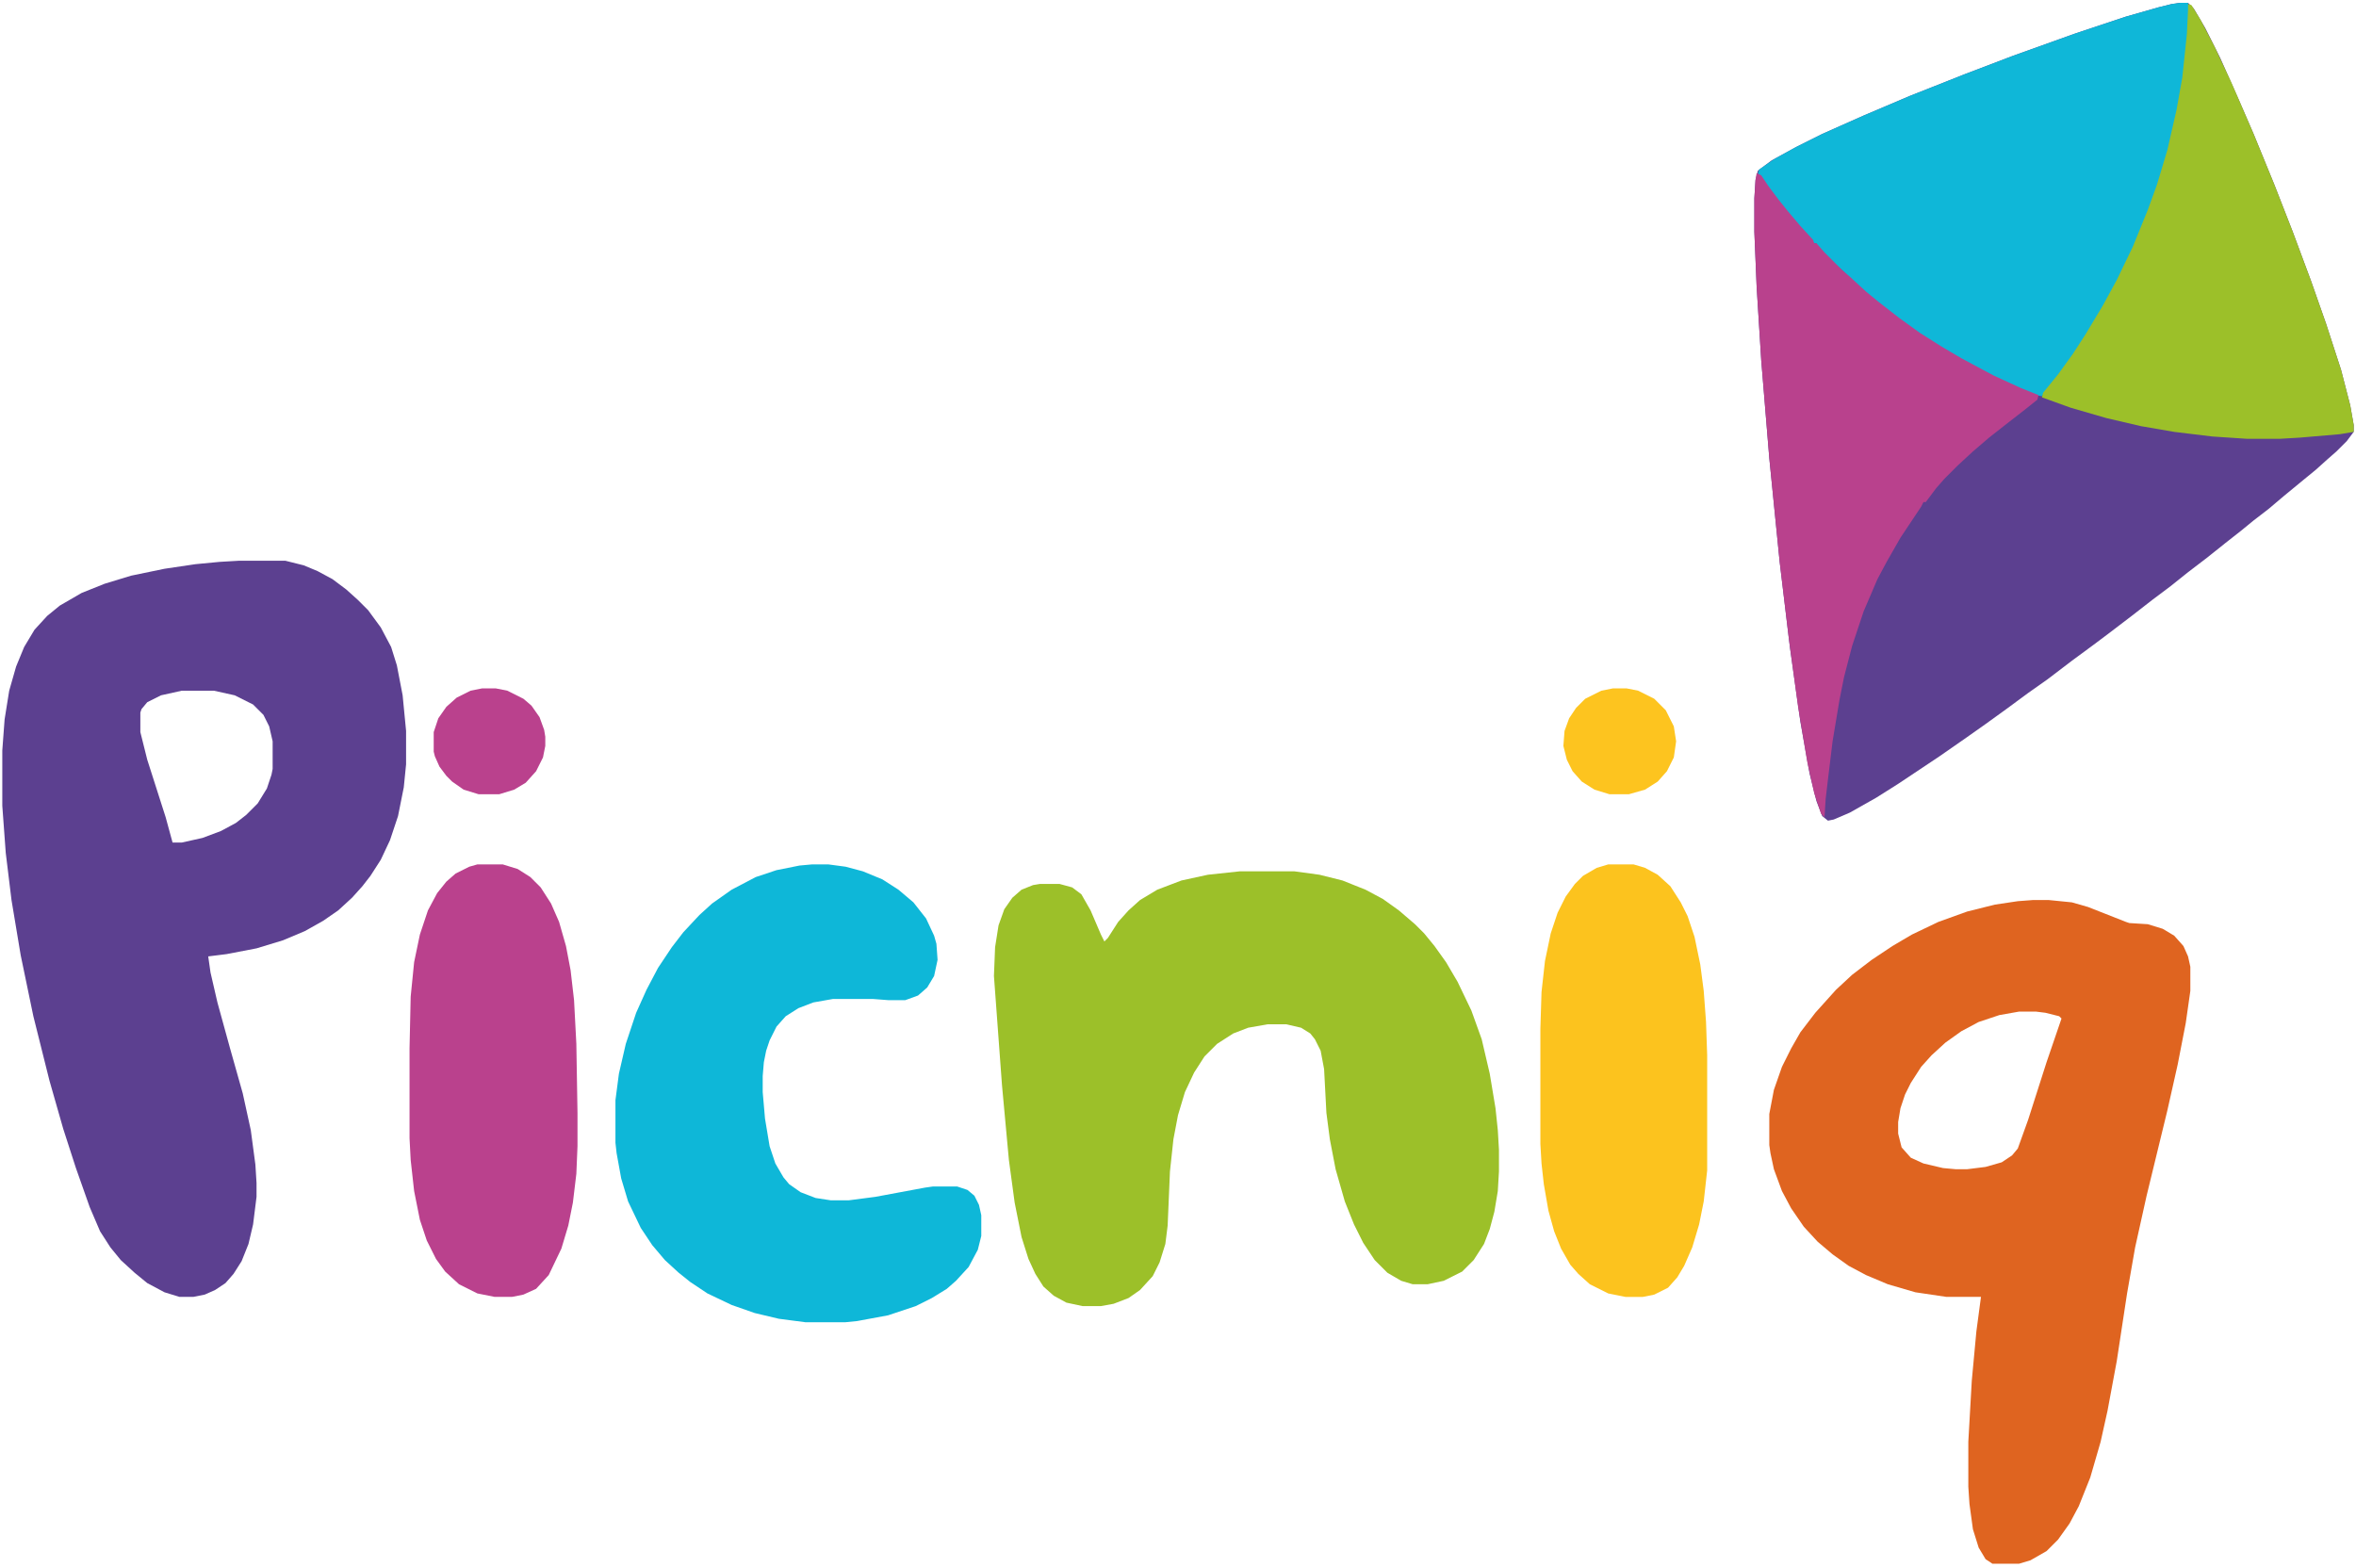
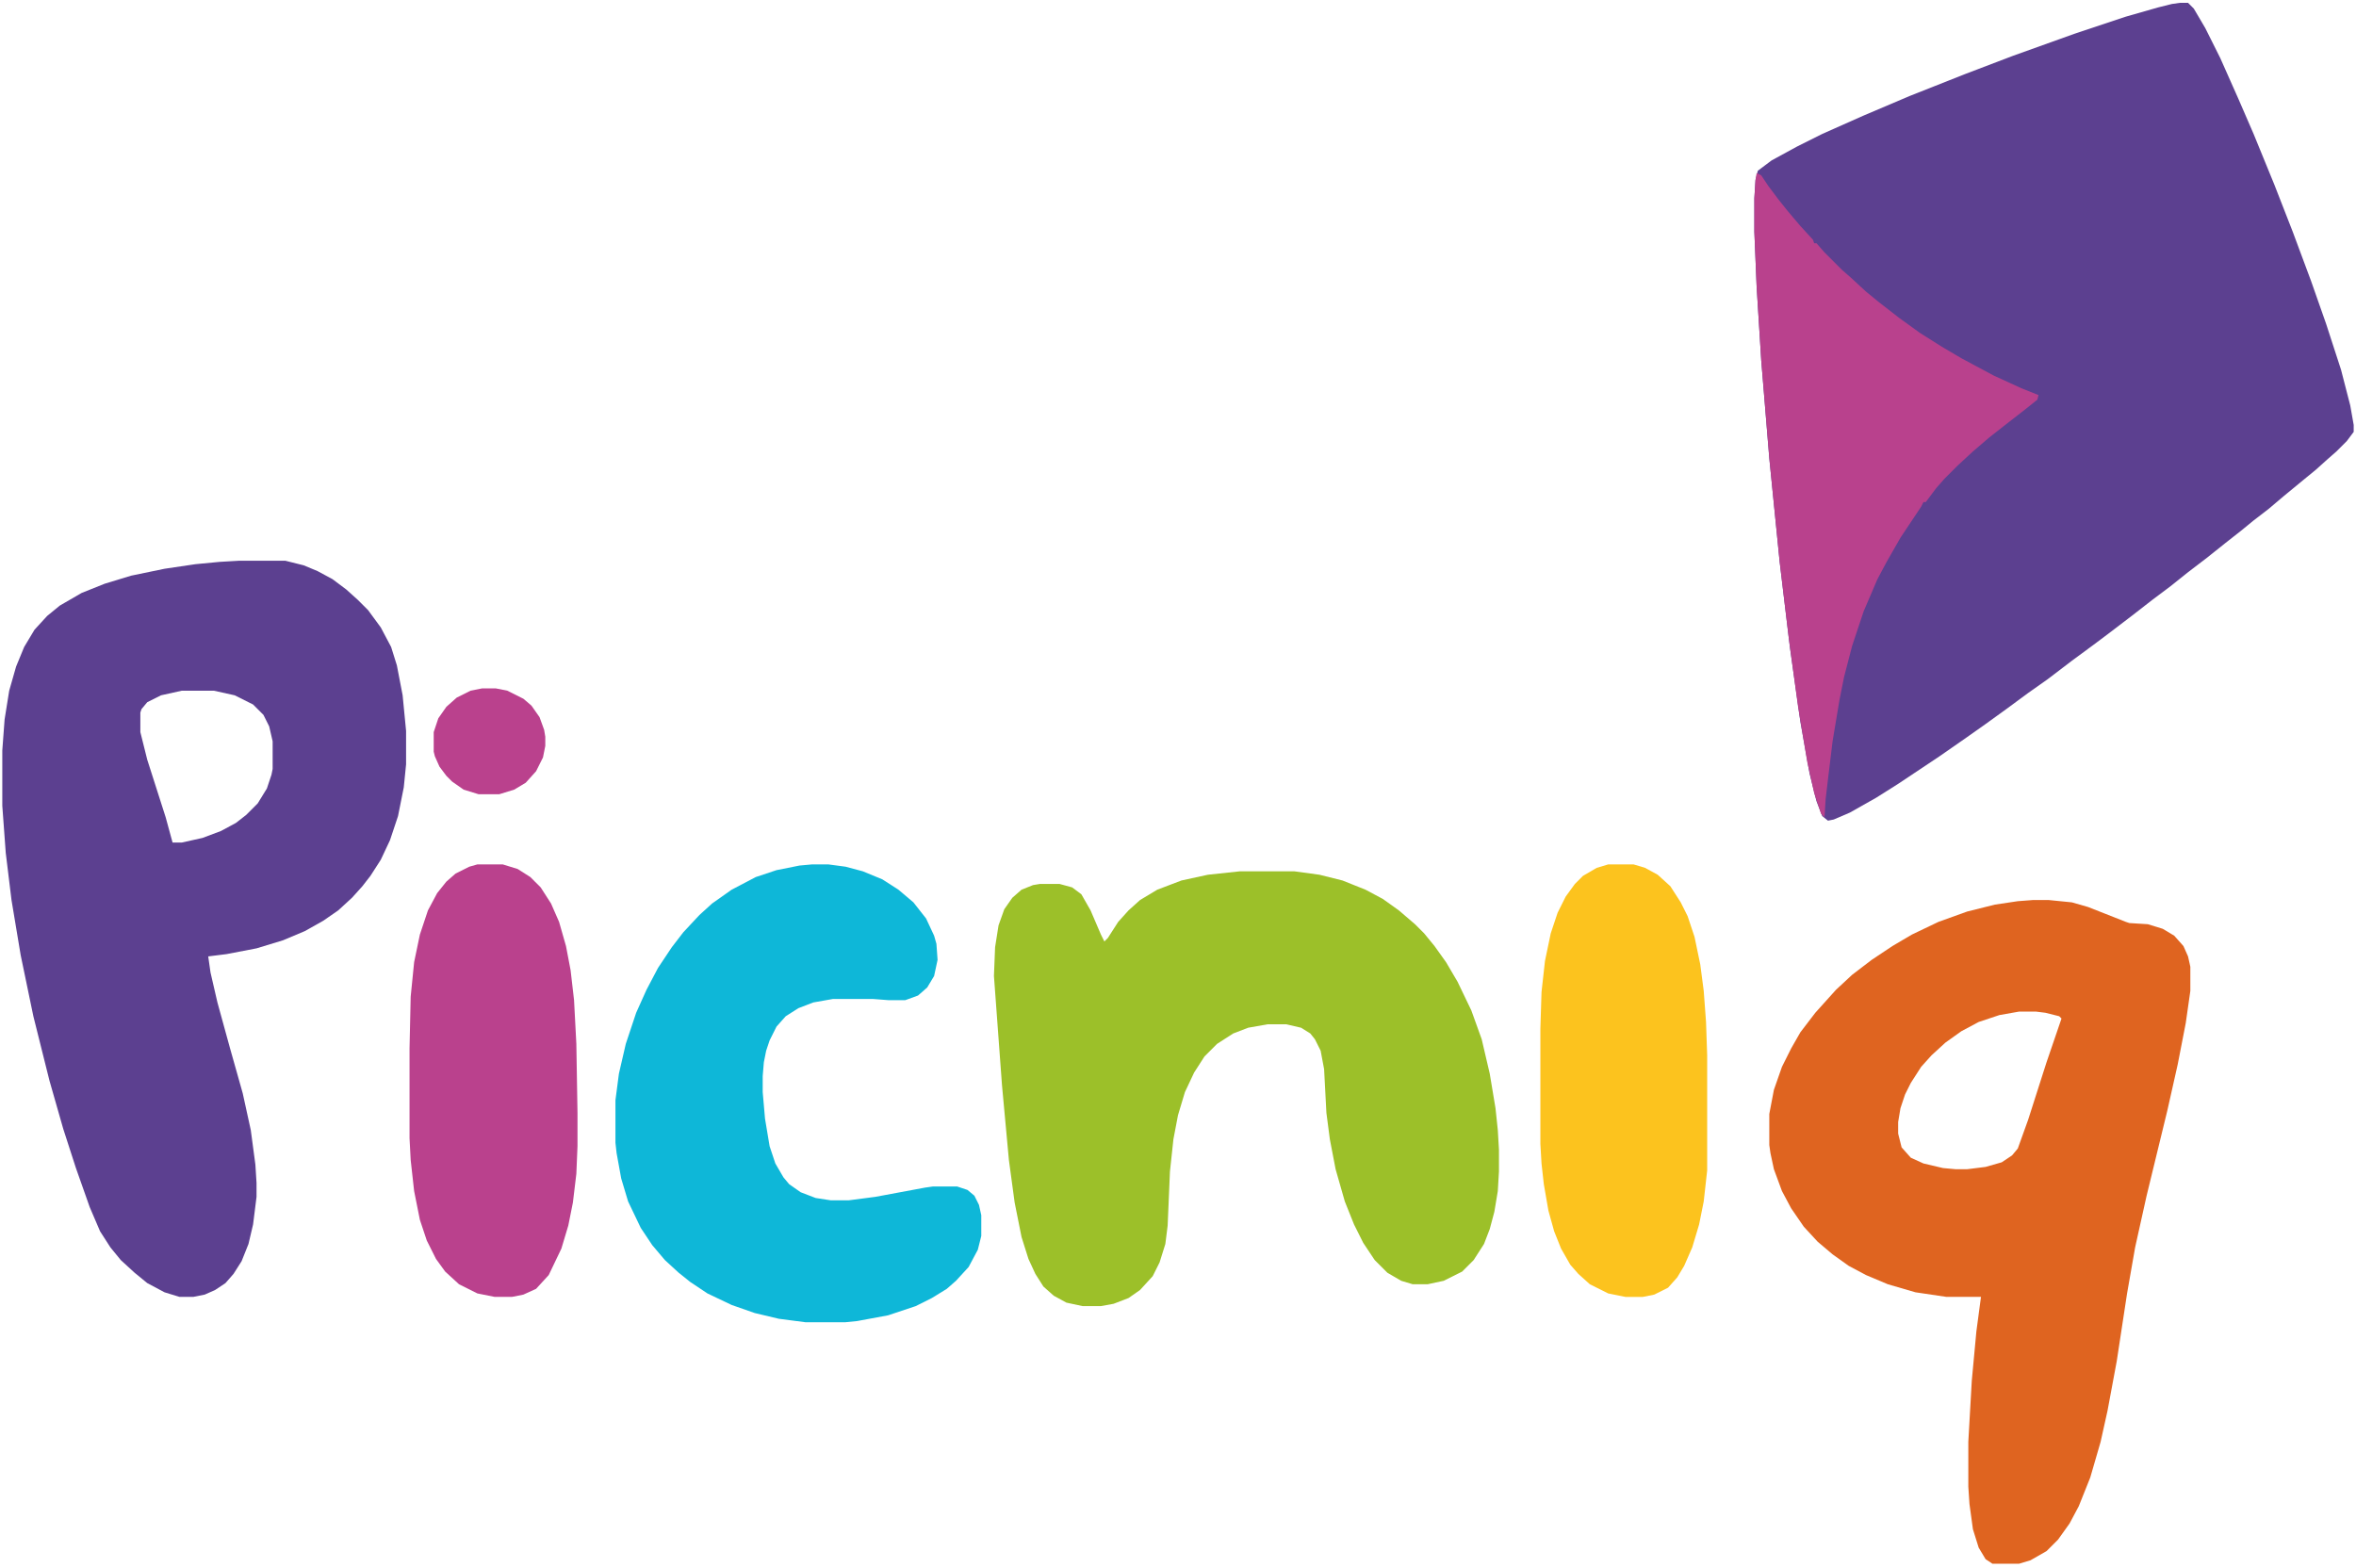
<svg xmlns="http://www.w3.org/2000/svg" version="1.1" viewBox="0 0 2048 1362" width="852" height="567">
  <path transform="translate(1895,2)" d="m0 0h7l5 5 10 17 13 26 16 36 13 30 18 44 16 41 16 43 13 37 13 40 8 31 3 17v6l-6 8-9 9-8 7-10 9-11 9-17 14-13 11-13 10-11 9-14 11-15 12-17 13-15 12-16 12-18 14-21 16-12 9-19 14-21 16-17 12-19 14-18 13-17 12-23 16-36 24-19 12-23 13-14 6-5 1-5-4-5-13-6-24-8-45-9-64-9-75-9-90-7-85-4-64-2-48v-29l1-16 2-8 12-9 22-12 22-11 36-16 40-17 48-19 42-16 53-19 45-15 28-8 12-3z" fill="#5C4090" />
  <path transform="translate(208,487)" d="m0 0h40l16 4 12 5 13 7 12 9 10 9 9 9 11 15 9 17 5 16 5 26 3 31v29l-2 20-5 25-7 21-8 17-9 14-7 9-9 10-12 11-13 9-16 9-19 8-23 7-26 5-16 2 2 14 6 26 11 40 11 39 7 32 4 30 1 16v12l-3 24-4 17-6 15-7 11-7 8-9 6-9 4-10 2h-12l-13-4-15-8-11-9-12-11-9-11-9-14-9-21-12-34-11-34-12-42-14-56-11-53-8-48-5-41-3-41v-48l2-27 4-25 6-21 7-17 9-15 11-12 11-9 19-11 20-8 23-7 29-6 27-4 21-2zm-50 113-18 4-12 6-5 6-1 3v17l6 24 16 50 6 22h8l18-4 16-6 13-7 9-7 10-10 8-13 4-12 1-5v-24l-3-13-5-10-9-9-16-8-18-4z" fill="#5C4090" />
  <path transform="translate(1767,782)" d="m0 0h14l20 2 14 4 33 13 3 1 16 1 13 4 10 6 8 9 4 9 2 9v21l-4 28-7 36-9 40-18 74-10 45-7 40-9 59-8 43-6 27-9 31-10 25-8 15-10 14-10 10-14 8-10 3h-23l-6-4-6-10-5-16-3-22-1-15v-39l3-53 4-43 4-30h-30l-27-4-24-7-19-8-15-8-14-10-13-11-12-13-11-16-8-15-7-19-3-14-1-7v-27l4-21 7-20 8-16 8-14 13-17 18-20 14-13 17-13 18-12 17-10 23-11 25-9 24-6 20-3zm-12 97-17 3-18 6-15 8-14 10-12 11-9 10-9 14-5 10-4 12-2 12v10l3 12 8 9 11 5 17 4 11 1h10l16-2 14-4 9-6 5-6 9-25 16-50 13-38-2-2-12-3-8-1z" fill="#DF6420" />
  <path transform="translate(1078,757)" d="m0 0h47l22 3 20 5 20 8 15 8 14 10 14 12 8 8 9 11 10 14 10 17 12 25 9 25 7 30 5 30 2 19 1 17v19l-1 17-3 18-4 15-5 13-9 14-10 10-16 8-14 3h-13l-10-3-12-7-11-11-10-15-8-16-8-20-8-28-5-26-3-23-2-38-3-16-5-10-4-5-8-5-13-3h-16l-17 3-13 5-14 9-11 11-9 14-8 17-6 20-4 21-3 28-2 47-2 16-5 16-6 12-11 12-10 7-13 5-11 2h-16l-14-3-11-6-9-8-7-11-6-13-6-19-6-30-5-37-6-65-7-95 1-25 3-19 5-14 7-10 8-7 10-4 6-1h17l11 3 8 6 8 14 9 21 3 6 3-3 9-14 9-10 10-9 15-9 21-8 23-5z" fill="#9CC029" />
  <path transform="translate(706,751)" d="m0 0h14l15 2 15 4 17 7 14 9 13 11 11 14 7 15 2 7 1 14-3 14-6 10-8 7-11 4h-15l-13-1h-35l-17 3-13 5-11 7-8 9-6 12-3 9-2 10-1 12v14l2 23 4 24 5 15 7 12 5 6 10 7 13 5 13 2h16l23-3 43-8 7-1h21l9 3 6 5 4 8 2 9v18l-3 12-8 15-11 12-8 7-13 8-14 7-24 8-27 5-10 1h-35l-23-3-21-5-20-7-21-10-15-10-10-8-12-11-11-13-10-15-11-23-6-20-4-22-1-9v-37l3-23 6-26 9-27 9-20 10-19 12-18 10-13 14-15 11-10 17-12 21-11 18-6 20-4z" fill="#0EB7D8" />
-   <path transform="translate(1895,2)" d="m0 0h7l1 12-3 36-4 29-6 30-7 28-9 29-13 34-13 29-12 24-14 24-13 21-14 20-20 26-6-1-25-11-21-10-23-13-14-8-21-14-15-11-13-10-11-9-15-13-8-8-8-7-16-16v-2h-2l-7-8-10-11-9-11-13-17-7-10-3-3 1-4 13-9 18-10 24-12 36-16 40-17 48-19 42-16 53-19 45-15 28-8 12-3z" fill="#0FB7D8" />
  <path transform="translate(1527,150)" d="m0 0 4 2 6 9 9 12 8 10 11 13 11 12 1 3h2l7 8 15 15 8 7 13 12 11 9 18 14 18 13 19 12 17 10 28 15 24 11 15 6-1 4-10 8-18 14-14 11-14 12-13 12-12 12-7 8-9 12h-2l-2 4-18 27-12 21-8 15-12 28-10 30-7 27-4 20-6 36-4 33-2 17-1 16-3-3-6-18-6-27-8-48-8-59-8-67-9-90-7-85-4-64-2-48v-29l1-16z" fill="#B9418D" />
-   <path transform="translate(1902,3)" d="m0 0 3 1 8 13 12 23 15 32 19 44 18 44 16 41 16 43 13 37 13 40 8 31 3 17v6l-12 2-35 3-17 1h-29l-30-2-33-4-29-5-30-7-31-9-25-9 1-4 13-16 13-18 11-17 15-25 12-22 14-29 13-32 8-22 9-30 8-35 5-28 4-38 1-21z" fill="#9CC029" />
  <path transform="translate(415,751)" d="m0 0h22l13 4 11 7 9 9 9 14 7 16 6 21 4 21 3 26 2 38 1 60v29l-1 24-3 25-4 20-6 20-11 23-11 12-11 5-10 2h-15l-15-3-16-8-12-11-8-11-8-16-6-18-5-25-3-27-1-19v-78l1-45 3-30 5-24 7-21 8-15 8-10 8-7 12-6z" fill="#BA418D" />
  <path transform="translate(1398,751)" d="m0 0h22l10 3 11 6 11 10 9 14 6 12 6 18 5 24 3 23 2 27 1 29v100l-3 27-4 20-6 20-7 16-6 10-8 9-12 6-10 2h-15l-15-3-16-8-10-9-7-8-8-14-6-15-5-18-4-23-2-18-1-17v-100l1-32 3-27 5-24 6-18 7-14 8-11 7-7 12-7z" fill="#FCC31E" />
-   <path transform="translate(1402,598)" d="m0 0h12l10 2 14 7 10 10 7 14 2 13-2 14-6 12-8 9-11 7-14 4h-17l-13-4-11-7-8-9-5-10-3-12 1-13 4-11 6-9 8-8 14-7z" fill="#FDC41F" />
  <path transform="translate(419,598)" d="m0 0h12l10 2 14 7 7 6 7 10 4 11 1 6v8l-2 10-6 12-9 10-10 6-13 4h-18l-13-4-10-7-5-5-6-8-4-9-1-4v-17l4-12 7-10 9-8 12-6z" fill="#BA418D" />
</svg>